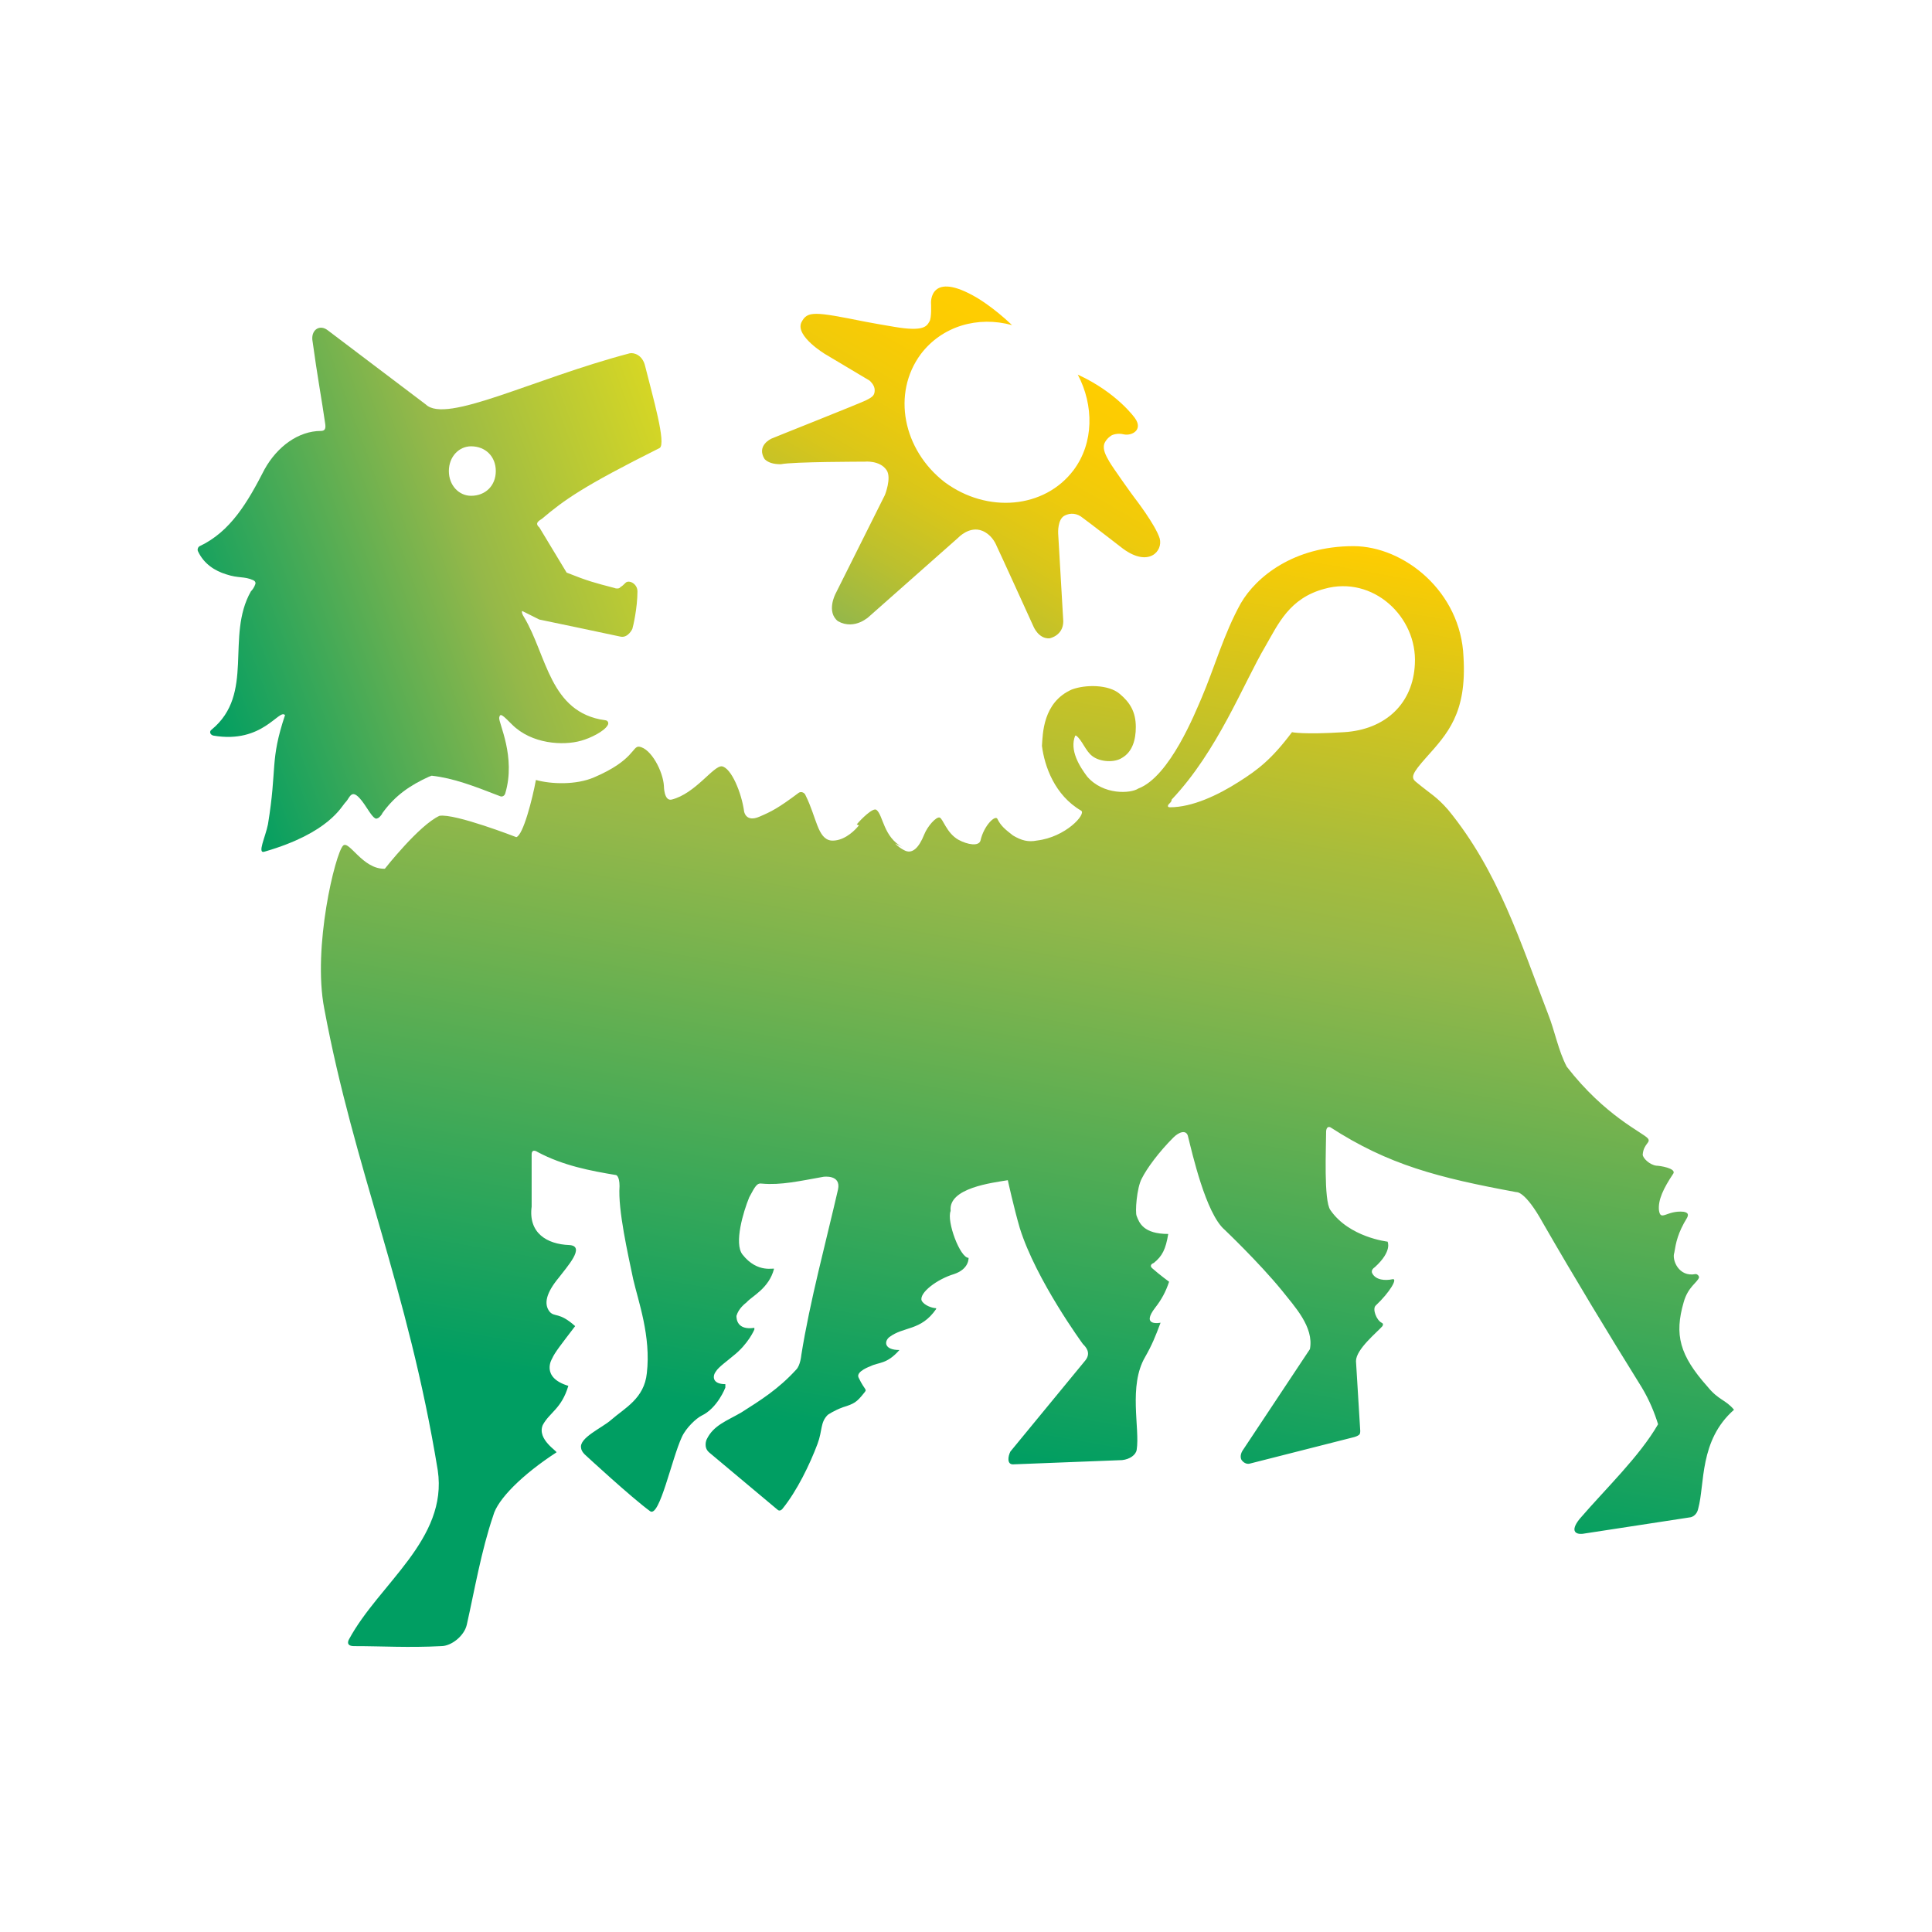
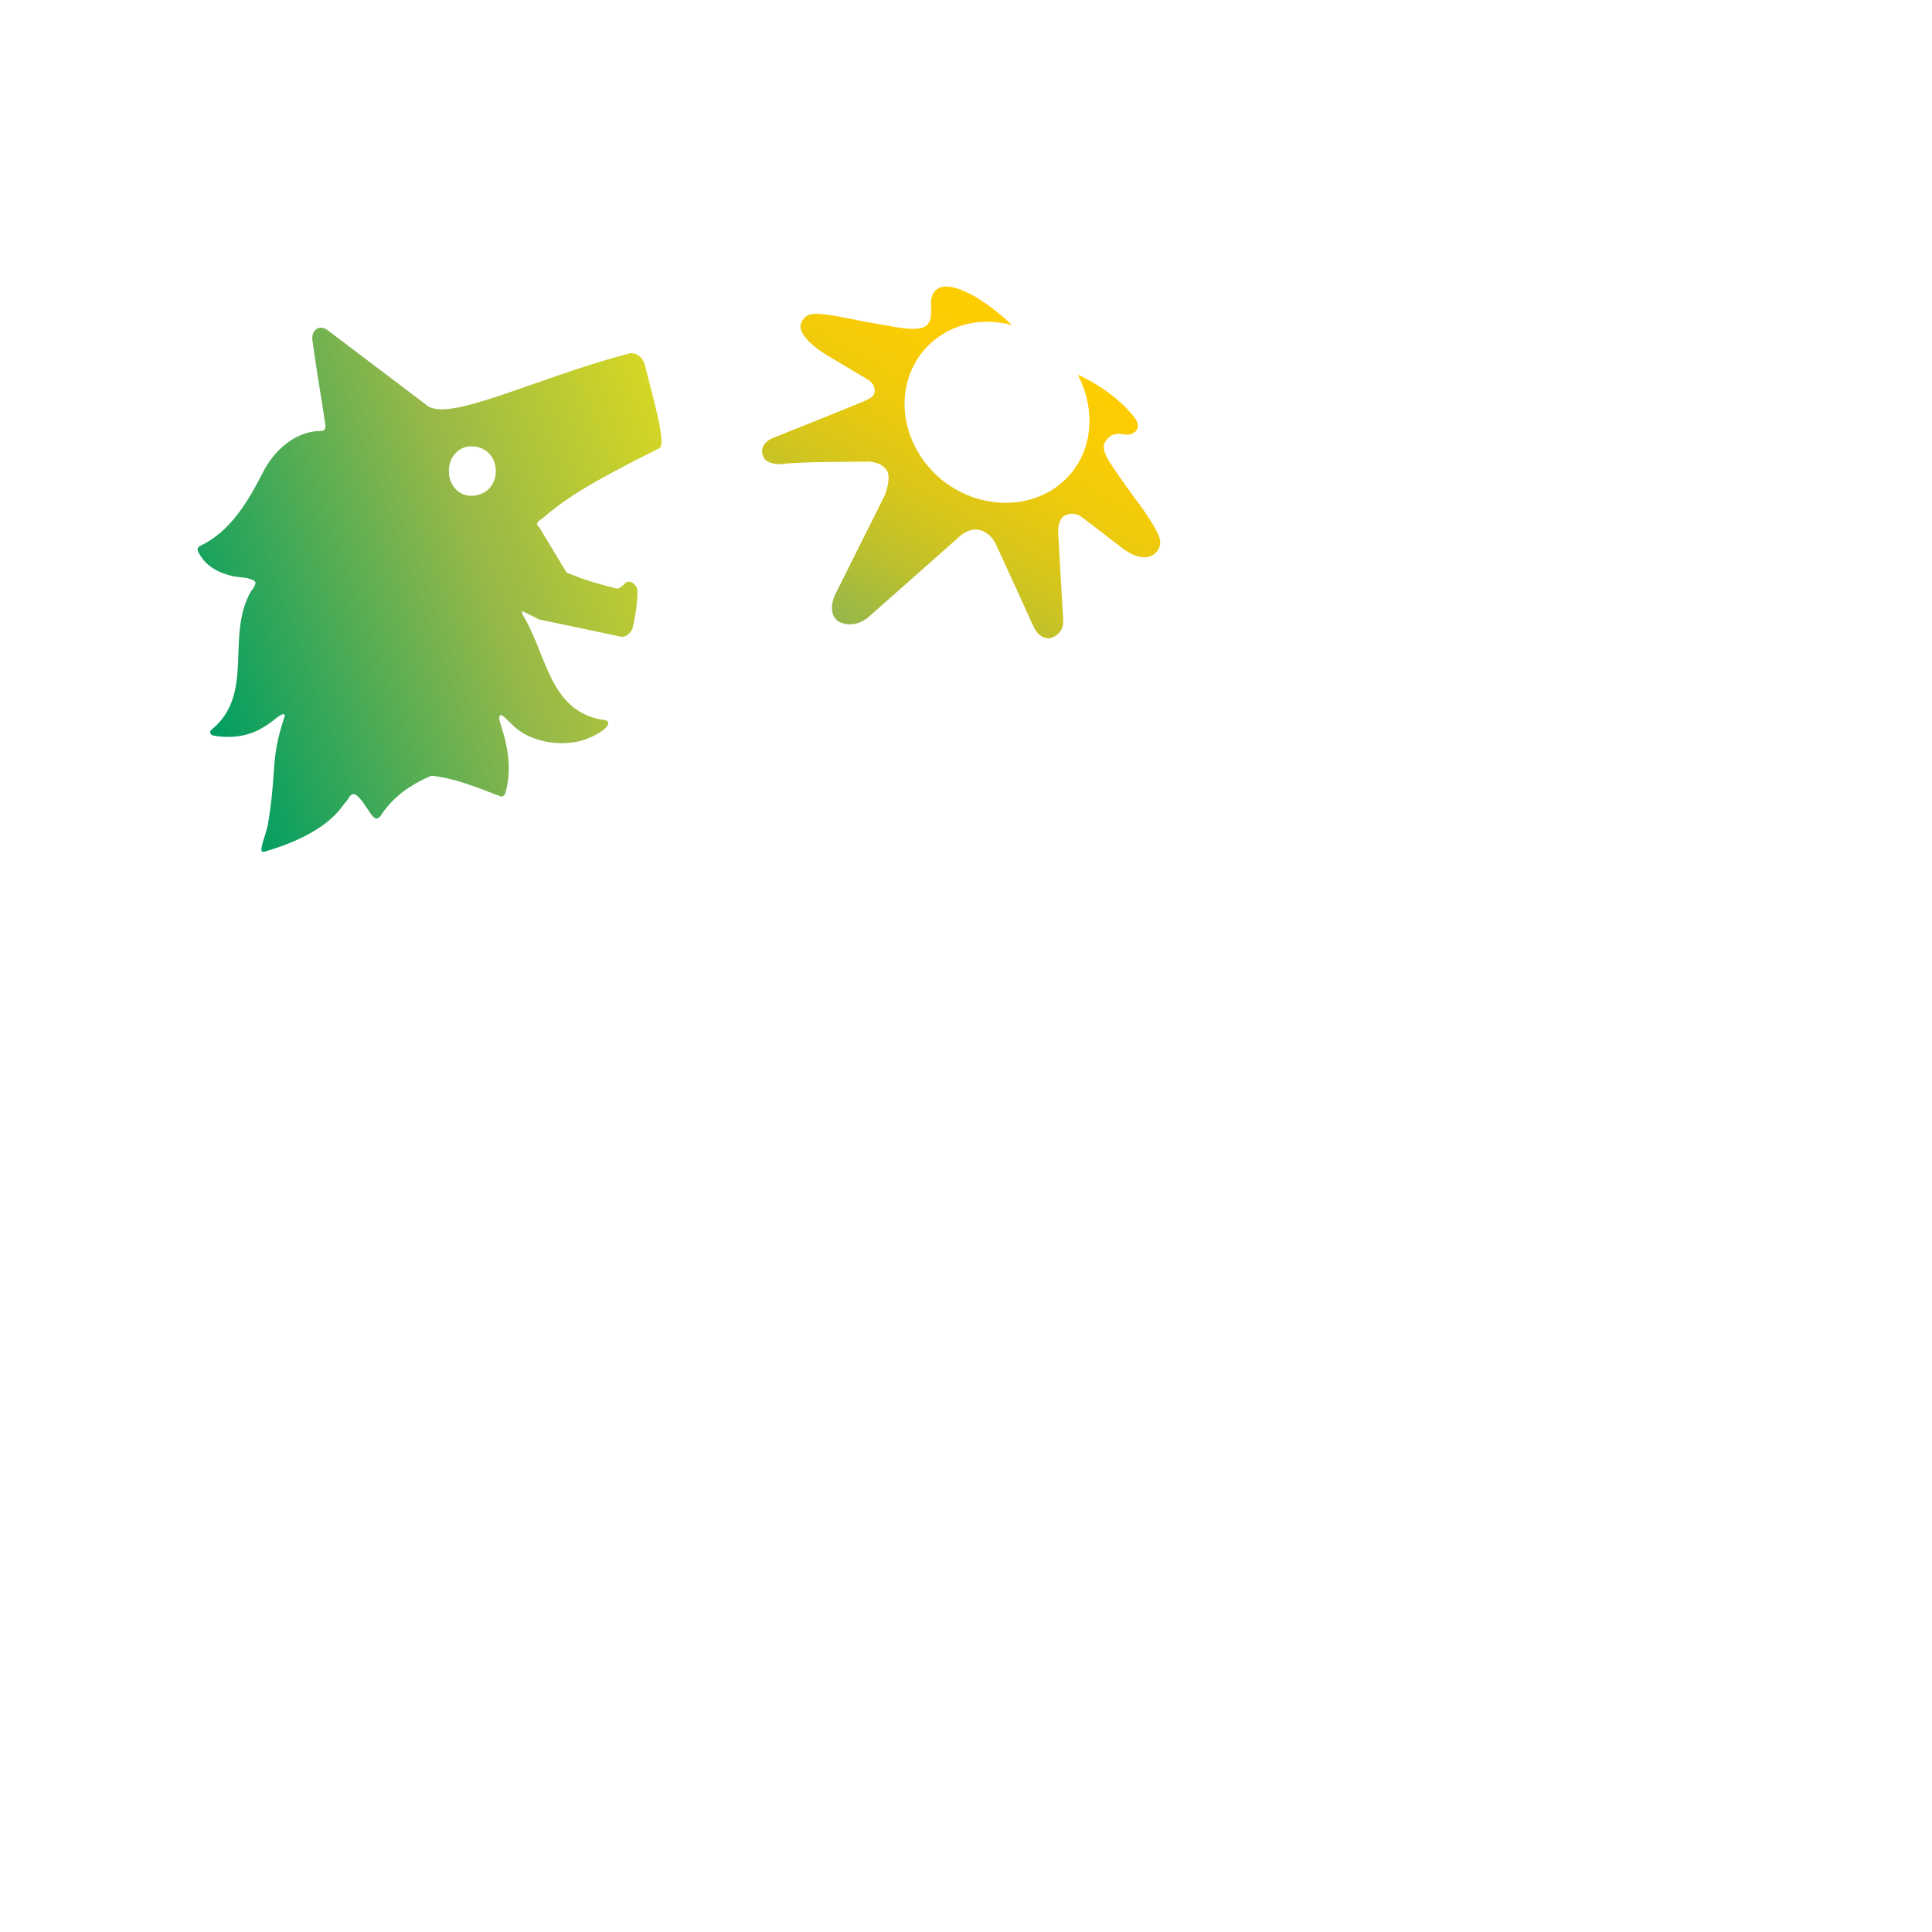
<svg xmlns="http://www.w3.org/2000/svg" version="1.1" id="Livello_1" x="0px" y="0px" viewBox="0 0 226.4 226.4" style="enable-background:new 0 0 226.4 226.4;" xml:space="preserve">
  <style type="text/css">
	.st0{fill:url(#SVGID_1_);}
	.st1{fill:url(#SVGID_2_);}
	.st2{fill:url(#SVGID_3_);}
</style>
  <g>
    <g>
      <linearGradient id="SVGID_1_" gradientUnits="userSpaceOnUse" x1="108.561" y1="49.946" x2="134.22" y2="195.469" gradientTransform="matrix(1 0 0 -1 0 254.714)">
        <stop offset="0" style="stop-color:#009E62" />
        <stop offset="0.235" style="stop-color:#009E62" />
        <stop offset="0.679" style="stop-color:#95B849" />
        <stop offset="0.75" style="stop-color:#A7BC3C" />
        <stop offset="0.892" style="stop-color:#D7C51B" />
        <stop offset="0.999" style="stop-color:#FFCD00" />
      </linearGradient>
-       <path class="st0" d="M72.2,137.7c-3-0.5-6.2-1.1-9.2-2.7c0,0-0.7-0.5-0.7,0.3v6.1c-0.4,3.1,1.8,4.4,4.4,4.5c2,0.1-0.3,2.6-1.2,3.8    c-1.5,1.8-1.8,3.1-1.1,4c0.6,0.7,1.1,0,3,1.7c-1.6,2.1-2.4,3.1-2.7,3.8c0,0-1.4,2.2,1.9,3.2l0,0c-0.8,2.7-2.2,3.1-3,4.6    c-0.7,1.7,1.8,3.1,1.6,3.2c-4,2.6-6.9,5.5-7.4,7.4c-1.4,4.1-2.2,8.8-3.1,12.8c-0.3,1.3-1.8,2.5-3,2.5c-3.9,0.2-6.8,0-10.2,0    c-1.1,0-0.6-0.8-0.6-0.8c3.5-6.5,11.6-11.7,10.4-19.8c-3.5-21.4-9.8-35.3-13.3-54.1c-1.4-7.2,1.3-18.2,2.2-19.1    c0.7-0.7,2.3,2.8,4.9,2.7c0,0,4-5.1,6.4-6.2c1.8-0.3,9,2.5,9,2.5c0.8-0.2,1.9-4.5,2.3-6.7c1.8,0.5,4.7,0.6,6.8-0.3    c4.7-2,4.5-3.7,5.3-3.6c1.4,0.2,2.8,2.9,2.9,4.6c0,0,0,1.8,0.9,1.6c2.8-0.7,4.9-4,5.9-3.9c1.1,0.2,2.3,3.1,2.6,5.3    c0,0,0.2,1.3,1.8,0.6c1.4-0.6,2.2-1,4.6-2.8c0.3-0.2,0.7,0,0.8,0.3c1.3,2.6,1.4,5.1,3,5.3c1.3,0.1,2.5-0.9,3.1-1.6    c0.5-0.6,1.8-1.8,2.3-1.7s0.8,3.2,3.1,4.4c1,0.6,1.8-0.3,2.4-1.8c0.4-1,1.4-2.1,1.8-2c0.4,0.1,0.8,1.8,2.2,2.6    c1.1,0.6,2.4,0.8,2.6,0.1c0.4-1.8,1.8-3.1,2-2.5c0.4,0.8,0.9,1.2,1.8,1.9c1,0.6,1.8,0.8,2.8,0.6c3.4-0.4,5.8-3.1,5.2-3.5    c-3.1-1.8-4.3-5.2-4.6-7.6c0.1-1.4,0.1-5.1,3.5-6.6c1.6-0.6,4.3-0.6,5.6,0.5c1.2,1,1.9,2.1,1.9,3.9c0,1.5-0.4,2.9-1.6,3.6    c-0.9,0.6-2.6,0.5-3.5-0.2c-0.8-0.6-1.2-1.9-1.9-2.4H126c-0.7,1.7,0.5,3.6,1.4,4.8c1.9,2.2,5.1,2,6,1.4l0,0    c3.7-1.4,6.7-9,7.4-10.6c1.5-3.5,2.6-7.5,4.6-11.1c1.8-3.1,6.2-6.7,13.2-6.7c5.9,0,12.6,5.3,12.9,13c0.4,6.6-1.9,9-4.4,11.8    c-1.6,1.8-1.8,2.3-1.2,2.8c1.8,1.5,2.4,1.7,3.8,3.3c5.9,7.2,8.5,15.6,11.7,23.9c0.8,2,1.2,4.3,2.2,6.2c4.5,5.8,8.9,7.7,9.5,8.4    c0.4,0.5-0.5,0.6-0.6,1.9c0,0.4,0.8,1.2,1.6,1.3c0.4,0,2.3,0.3,2,0.9c-1.2,1.8-1.8,3.1-1.7,4.3c0.2,1.4,0.9,0,2.9,0.2    c0.5,0.1,0.6,0.3,0.4,0.7c-1.1,1.8-1.3,2.9-1.5,4.1c-0.3,0.8,0.5,2.9,2.5,2.5c0.2,0,0.4,0.2,0.4,0.4c-0.2,0.6-1.3,1.1-1.8,2.9    c-1.1,3.8-0.5,6.2,2.8,9.9c1.3,1.6,2.1,1.5,3.1,2.7l0,0c-4.1,3.6-3.4,8.7-4.2,11.6c-0.2,0.9-0.9,1-0.9,1l-12.4,1.9    c-1,0.2-1.8-0.2-0.6-1.7c3.1-3.6,7-7.3,9.2-11.1l0,0c-0.4-1.3-1-2.8-1.9-4.3c-4.1-6.6-7.8-12.7-11.6-19.3    c-2.1-3.8-3.1-3.6-3.1-3.6c-9.2-1.7-15-3.2-21.8-7.6c-0.5-0.2-0.5,0.5-0.5,0.5c0,1.8-0.3,8.1,0.5,9.2c2.2,3.2,6.7,3.7,6.7,3.7l0,0    c0,0,0.6,1.1-1.5,3c0,0-0.5,0.3-0.3,0.7c0.4,0.8,1.5,0.9,2.4,0.7c0.6-0.1-0.3,1.5-2,3.1c-0.4,0.4,0.1,1.7,0.7,2    c0.2,0.1,0.2,0.2,0.1,0.4c-0.6,0.7-3.1,2.7-3.1,4.1l0.5,8.2c0,0,0,0.3-0.1,0.4c-0.2,0.2-0.6,0.3-0.6,0.3l-12.2,3.1    c-0.3,0.1-0.7,0-1-0.4c-0.3-0.5,0.1-1.1,0.1-1.1l7.5-11.3l0.4-0.6c0.5-2.6-1.8-5-3.3-6.9c-2.7-3.3-6.7-7.1-6.7-7.1    c-2.2-1.9-3.8-9-4.3-11c-0.2-0.7-1-0.5-1.7,0.2c-1.7,1.7-3.1,3.6-3.7,4.8c-0.6,1.1-0.8,4-0.6,4.4c0.3,0.8,0.8,2.1,3.7,2.1l0,0    c-0.3,1.8-0.7,2.6-1.7,3.4c0,0-0.6,0.2-0.2,0.6c0.9,0.8,2,1.6,2,1.6c-0.4,1.2-0.9,2.1-1.6,3c-1.8,2.3,0.6,1.8,0.6,1.8    c-0.6,1.6-1,2.6-1.8,4c-2,3.4-0.6,8.4-1,10.9c-0.1,0.6-0.8,1.1-1.7,1.2l-12.8,0.5c-0.7,0-0.6-0.9-0.3-1.5l8.8-10.7    c0.7-0.9,0-1.6-0.3-1.9c0,0-5.5-7.5-7.4-13.6c-0.7-2.4-1.4-5.6-1.4-5.6c-1.8,0.3-7,0.9-6.7,3.6c-0.5,1.2,1.1,5.5,2.1,5.5    c0,0-0.1,0.2,0,0c0,0,0.1,1.3-1.7,1.9c-2,0.6-4.1,2.2-3.8,3.1c0.3,0.6,1.3,0.9,1.7,0.9v0.1c-1.8,2.6-3.8,2-5.5,3.3    c-0.6,0.5-0.6,1.5,1.2,1.5l0,0c-1.5,1.7-2.4,1.4-3.4,1.9c0,0-1.7,0.6-1.4,1.3c0.8,1.7,1.1,1.3,0.6,1.9c-0.8,1-1.1,1.2-2.4,1.6    c-1.1,0.4-1.8,0.9-1.8,0.9c-0.9,0.9-0.6,1.8-1.2,3.4c-0.9,2.4-2.4,5.5-4.1,7.6c0,0-0.3,0.4-0.6,0.1l-8-6.7    c-0.7-0.6-0.3-1.5-0.3-1.5c0.8-1.7,2.4-2.2,4.1-3.2c2.2-1.4,4.3-2.7,6.4-5c0.5-0.5,0.6-1.7,0.6-1.7c1-6.3,2.9-13.3,4.3-19.4    c0.4-1.8-1.7-1.5-1.7-1.5c-2.8,0.5-5,1-7.2,0.8c-0.6-0.1-0.8,0.3-1.5,1.6c-0.7,1.7-1.8,5.4-0.8,6.7c1.8,2.3,3.8,1.5,3.7,1.7    c-0.6,2.3-2.6,3.2-3.2,3.9c-0.9,0.7-1.1,1.3-1.2,1.6c0,0.4,0.1,1.7,2.1,1.4v0.2c0,0-0.7,1.7-2.5,3.1c-0.7,0.6-1.7,1.3-2,1.8    c-0.4,0.5-0.5,1.5,1.1,1.5v0.4c0,0-0.9,2.4-2.8,3.3c-0.6,0.3-1.8,1.4-2.3,2.5c-1.2,2.6-2.6,9.4-3.7,8.7c-2.2-1.6-7.5-6.5-7.5-6.5    c-0.6-0.5-0.6-0.9-0.6-0.9c-0.3-1.2,2.5-2.4,3.5-3.3c1.6-1.4,3.9-2.5,4.2-5.5c0.5-4.3-1-8.4-1.6-11c-0.6-2.9-1.8-8.1-1.6-10.9    C72.6,137.8,72.2,137.7,72.2,137.7z M137,94.2c-0.2,0.2-0.2,0.4,0.1,0.4c2.6,0,5.6-1.4,8.1-3c2.2-1.4,3.8-2.6,6.2-5.8    c0,0,1.3,0.3,6.1,0c4.9-0.3,8.1-3.4,8.3-8c0.3-5.5-4.9-10.4-10.6-8.8c-4.1,1.1-5.4,4.1-6.9,6.7c-2.6,4.4-5.6,12.3-11,18    C137.3,93.9,137.2,94,137,94.2 M100.4,96.6c0.5-0.6,1.9-2,2.3-1.7c0.8,0.6,0.8,3.2,3.1,4.4" />
      <linearGradient id="SVGID_2_" gradientUnits="userSpaceOnUse" x1="21.099" y1="178.94" x2="79.71" y2="200.273" gradientTransform="matrix(1 0 0 -1 0 254.714)">
        <stop offset="0" style="stop-color:#009E62" />
        <stop offset="0.576" style="stop-color:#95B849" />
        <stop offset="0.995" style="stop-color:#D5D625" />
      </linearGradient>
      <path class="st1" d="M63.5,60.8c2.6-2.2,4.8-3.8,13.8-8.3c0.8-0.5-0.8-6-1.7-9.6c-0.3-1.3-1.3-1.6-1.8-1.5    c-11.4,3-21.5,8.3-23.9,6l0,0l-11.5-8.7c-0.9-0.7-1.9-0.1-1.8,1.1c0.6,4.4,1.1,7,1.5,9.8c0.1,0.6,0,0.9-0.5,0.9    c-2.6,0-5.1,1.8-6.6,4.5C29,58.9,27,62.3,23.4,64c-0.2,0.1-0.3,0.4-0.2,0.6c0.7,1.5,2,2.3,3.3,2.7c1.5,0.5,2.1,0.2,3.2,0.7    c0.2,0.1,0.3,0.3,0.2,0.5c-0.1,0.3-0.3,0.6-0.5,0.8c-3,5.3,0.5,12-4.6,16.2c-0.3,0.2-0.2,0.6,0.2,0.7c5.8,1,7.7-3.2,8.4-2.4    c-1.8,5.4-0.9,6.1-2,12.8c-0.3,1.5-1.3,3.5-0.4,3.2c7.6-2.2,9-5.3,9.5-5.8c0.6-0.6,0.7-2.1,2.5,0.7c0.4,0.6,0.9,1.4,1.2,1.2    c0.2,0,0.6-0.5,0.6-0.6c1.5-2.1,3.3-3.3,5.5-4.3c0.1,0,0.2-0.1,0.3-0.1c2.6,0.3,4.9,1.2,8,2.4c0.2,0.1,0.5,0,0.6-0.3    c1.3-4.3-0.8-8.3-0.7-8.9c0.1-0.6,0.4-0.3,1.5,0.8c2.3,2.3,6,2.5,8.1,1.9c1.1-0.3,2.7-1.1,3.1-1.8c0.2-0.3,0-0.6-0.3-0.6    c-6.5-0.9-6.8-7.6-9.5-12.1c-0.2-0.3-0.3-0.6-0.2-0.7l2,1c0,0,9.1,1.9,9.5,2c0.9,0.2,1.4-0.9,1.4-0.9c0.1-0.3,0.6-2.5,0.6-4.4    c0-0.9-1-1.4-1.4-1c-0.2,0.2-0.4,0.4-0.6,0.5C72.6,69,72.2,69,72,68.9c-2.3-0.6-3.1-0.8-5.6-1.8l-3.2-5.3    C62.6,61.3,63.2,61,63.5,60.8z M55.2,58.1c-1.4,0-2.6-1.2-2.6-2.9c0-1.7,1.2-2.9,2.6-2.9c1.7,0,2.9,1.2,2.9,2.9    C58.1,56.9,56.9,58.1,55.2,58.1z" />
    </g>
    <linearGradient id="SVGID_3_" gradientUnits="userSpaceOnUse" x1="101.603" y1="180.244" x2="122.248" y2="216.001" gradientTransform="matrix(1 0 0 -1 0 254.714)">
      <stop offset="0" style="stop-color:#95B849" />
      <stop offset="9.170949e-03" style="stop-color:#97B848" />
      <stop offset="0.212" style="stop-color:#BCC02E" />
      <stop offset="0.415" style="stop-color:#D9C61A" />
      <stop offset="0.615" style="stop-color:#EECA0C" />
      <stop offset="0.812" style="stop-color:#FBCC03" />
      <stop offset="1" style="stop-color:#FFCD00" />
    </linearGradient>
    <path class="st2" d="M101.9,72.2l10.4-9.2c0,0,1.3-1.4,2.8-0.8c1,0.4,1.5,1.3,1.7,1.8c0.3,0.6,4.3,9.4,4.3,9.4s0.6,1.5,1.9,1.4   c0,0,1.6-0.3,1.6-2l-0.6-10.3c0,0-0.1-1.7,0.8-2.1c0.6-0.3,1.4-0.3,2.1,0.3c0.7,0.5,4.7,3.6,4.7,3.6c3,2.2,4.7,0.3,4.3-1.2   c-0.5-1.6-2.9-4.7-2.9-4.7c-0.1-0.1-2.6-3.6-3-4.3c-0.4-0.7-0.8-1.4-0.6-2.1c0.3-0.7,0.9-1,0.9-1s0.6-0.3,1.4-0.1   c0.9,0.2,2.3-0.5,1.3-1.9c0,0-2.1-3-6.7-5.1c1.9,3.6,1.9,8-0.5,11.2c-3.4,4.5-10.1,5.1-15.1,1.4c-4.9-3.8-6.2-10.4-2.8-15   c2.5-3.3,6.7-4.5,10.7-3.4l0,0c-2.2-2.1-4.1-3.2-4.1-3.2c-5.6-3.3-5.4,0.6-5.4,0.6s0.1,1.8-0.2,2.2c-0.3,0.5-0.6,1.2-4.1,0.6   c-3-0.5-3.3-0.6-3.4-0.6c-6-1.2-6.8-1.3-7.5,0.1c-0.7,1.6,2.8,3.7,2.8,3.7l5.2,3.1c0,0,0.6,0.5,0.6,1.1c0,0.6-0.2,0.8-1,1.2   c-0.8,0.4-10.9,4.4-11.1,4.5c0,0-1.8,0.8-0.8,2.4c0.4,0.4,1,0.6,1.9,0.6c1.4-0.3,9.8-0.3,9.8-0.3s1.8-0.2,2.6,1   c0.6,0.9-0.2,2.9-0.2,2.9l-5.8,11.6c0,0-1.1,2.1,0.3,3.2C100.2,73.9,101.9,72.2,101.9,72.2z" />
  </g>
</svg>